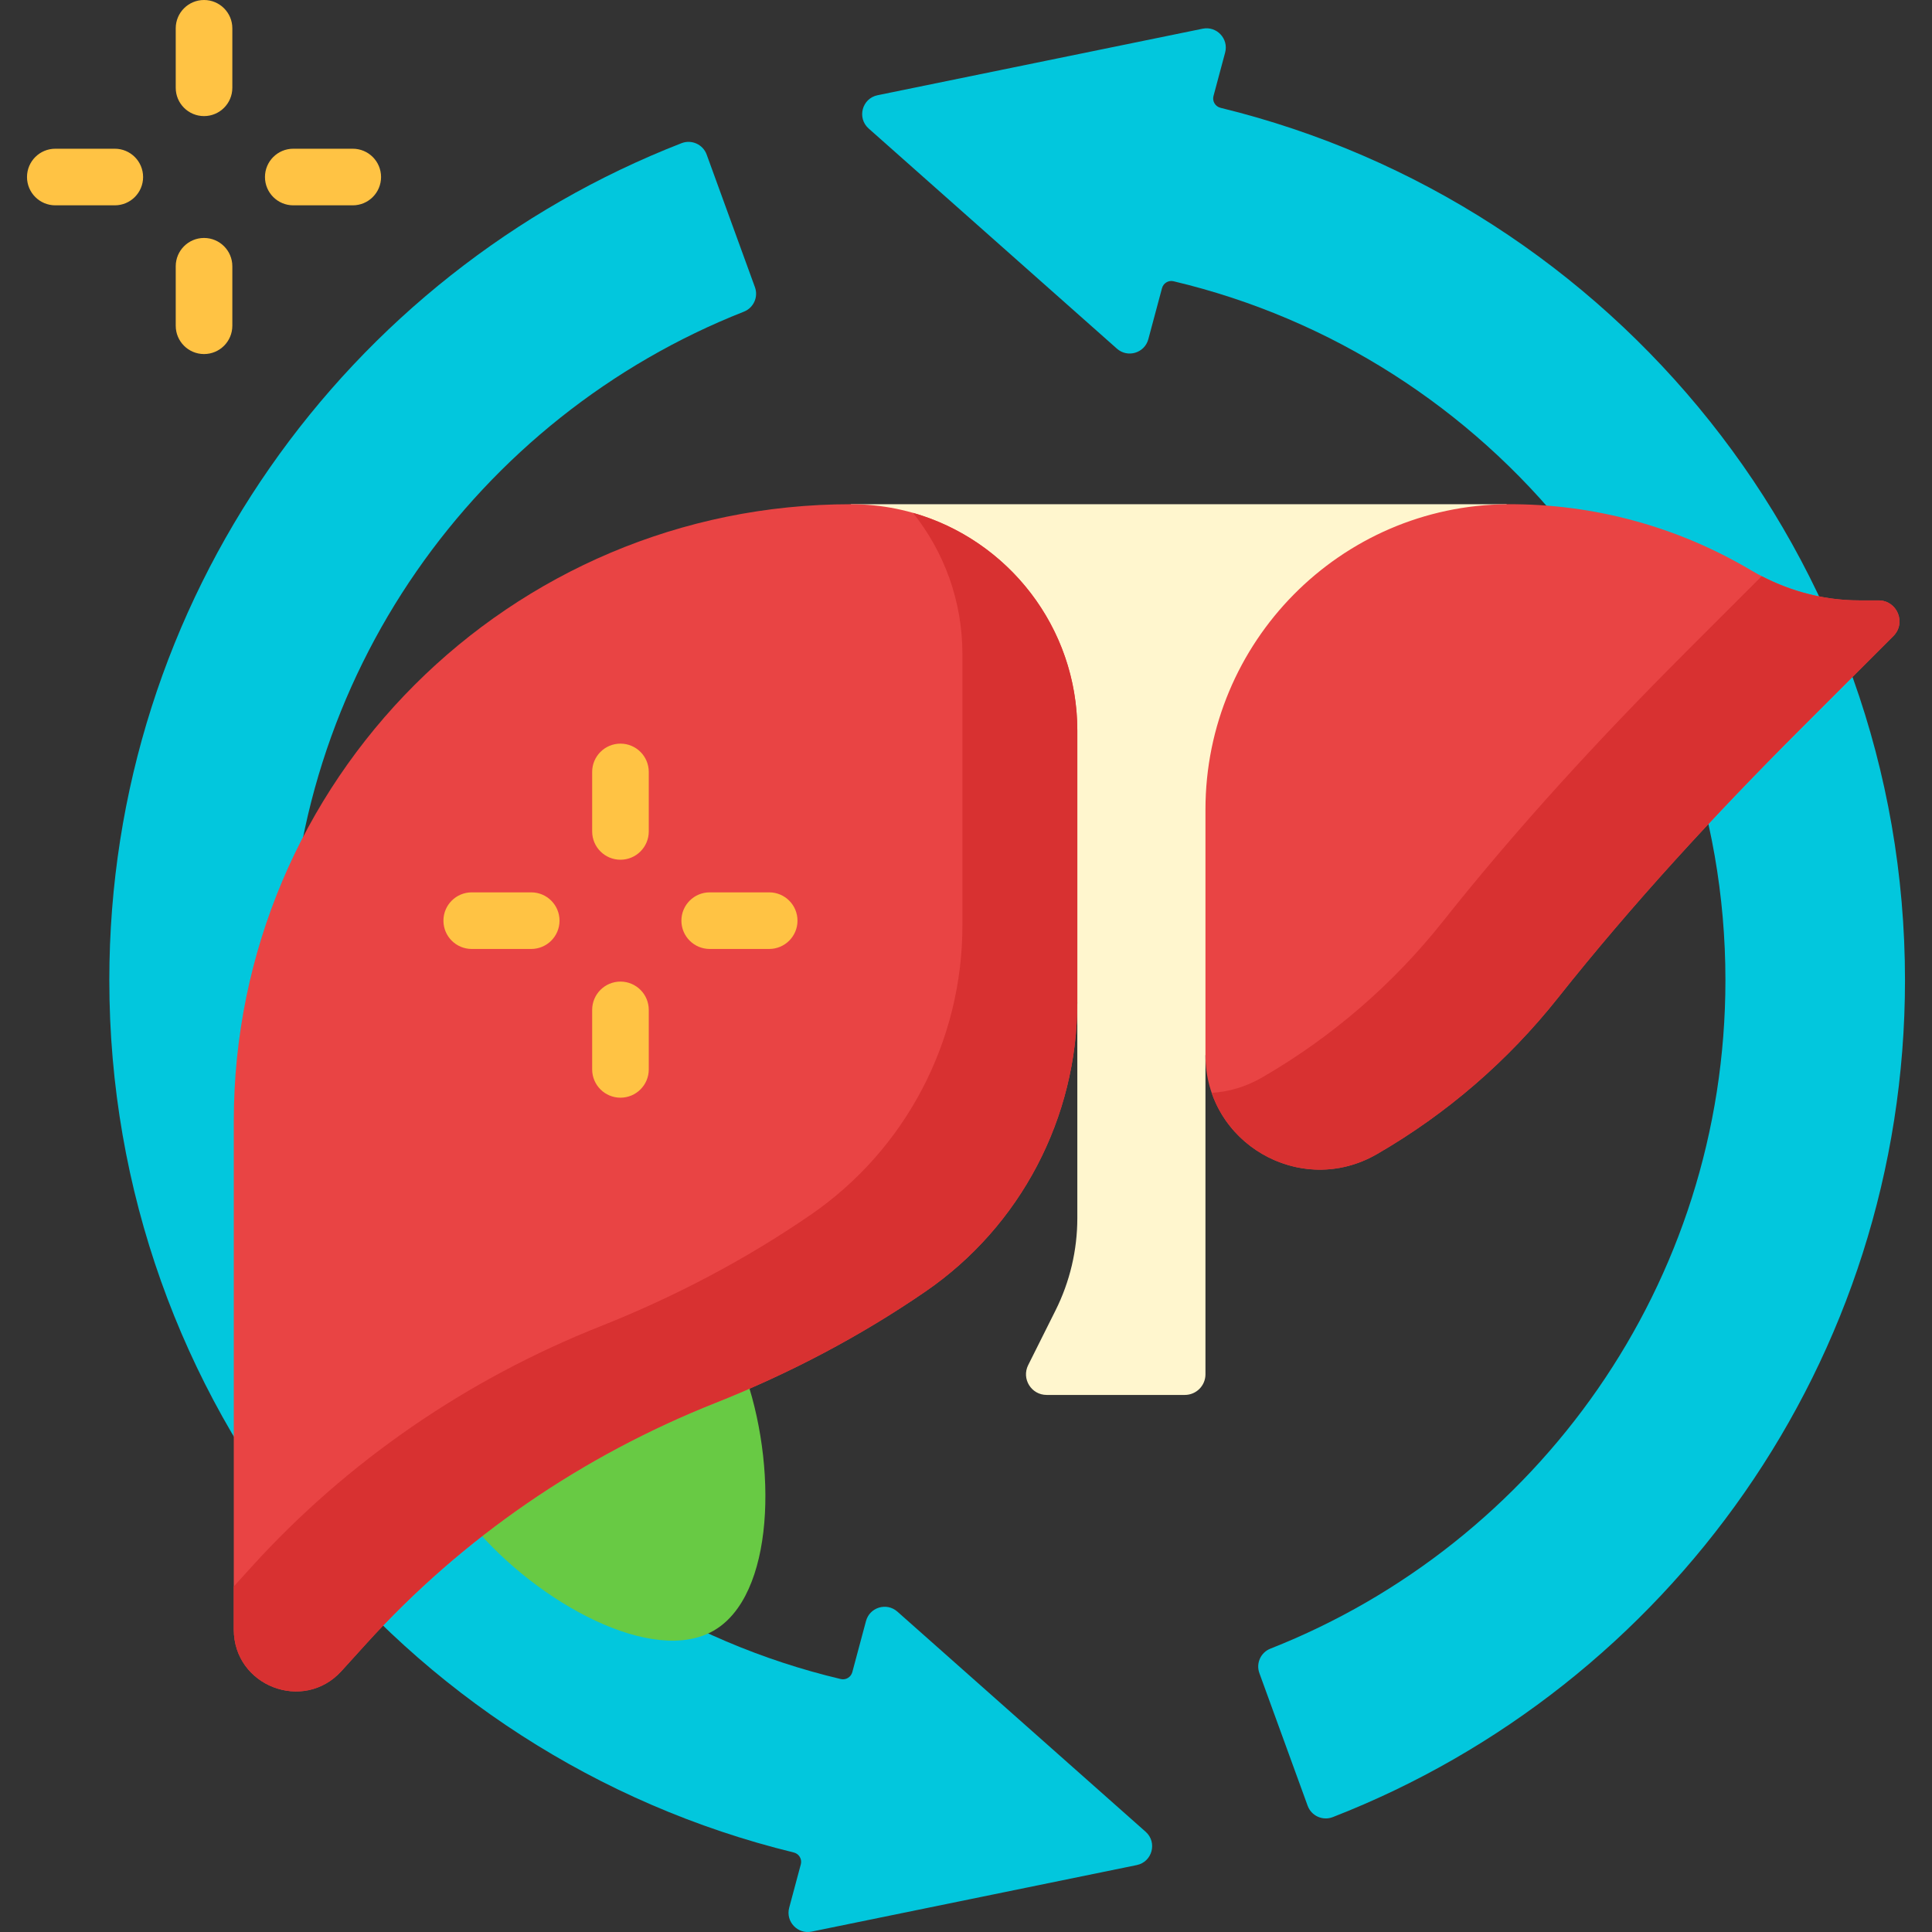
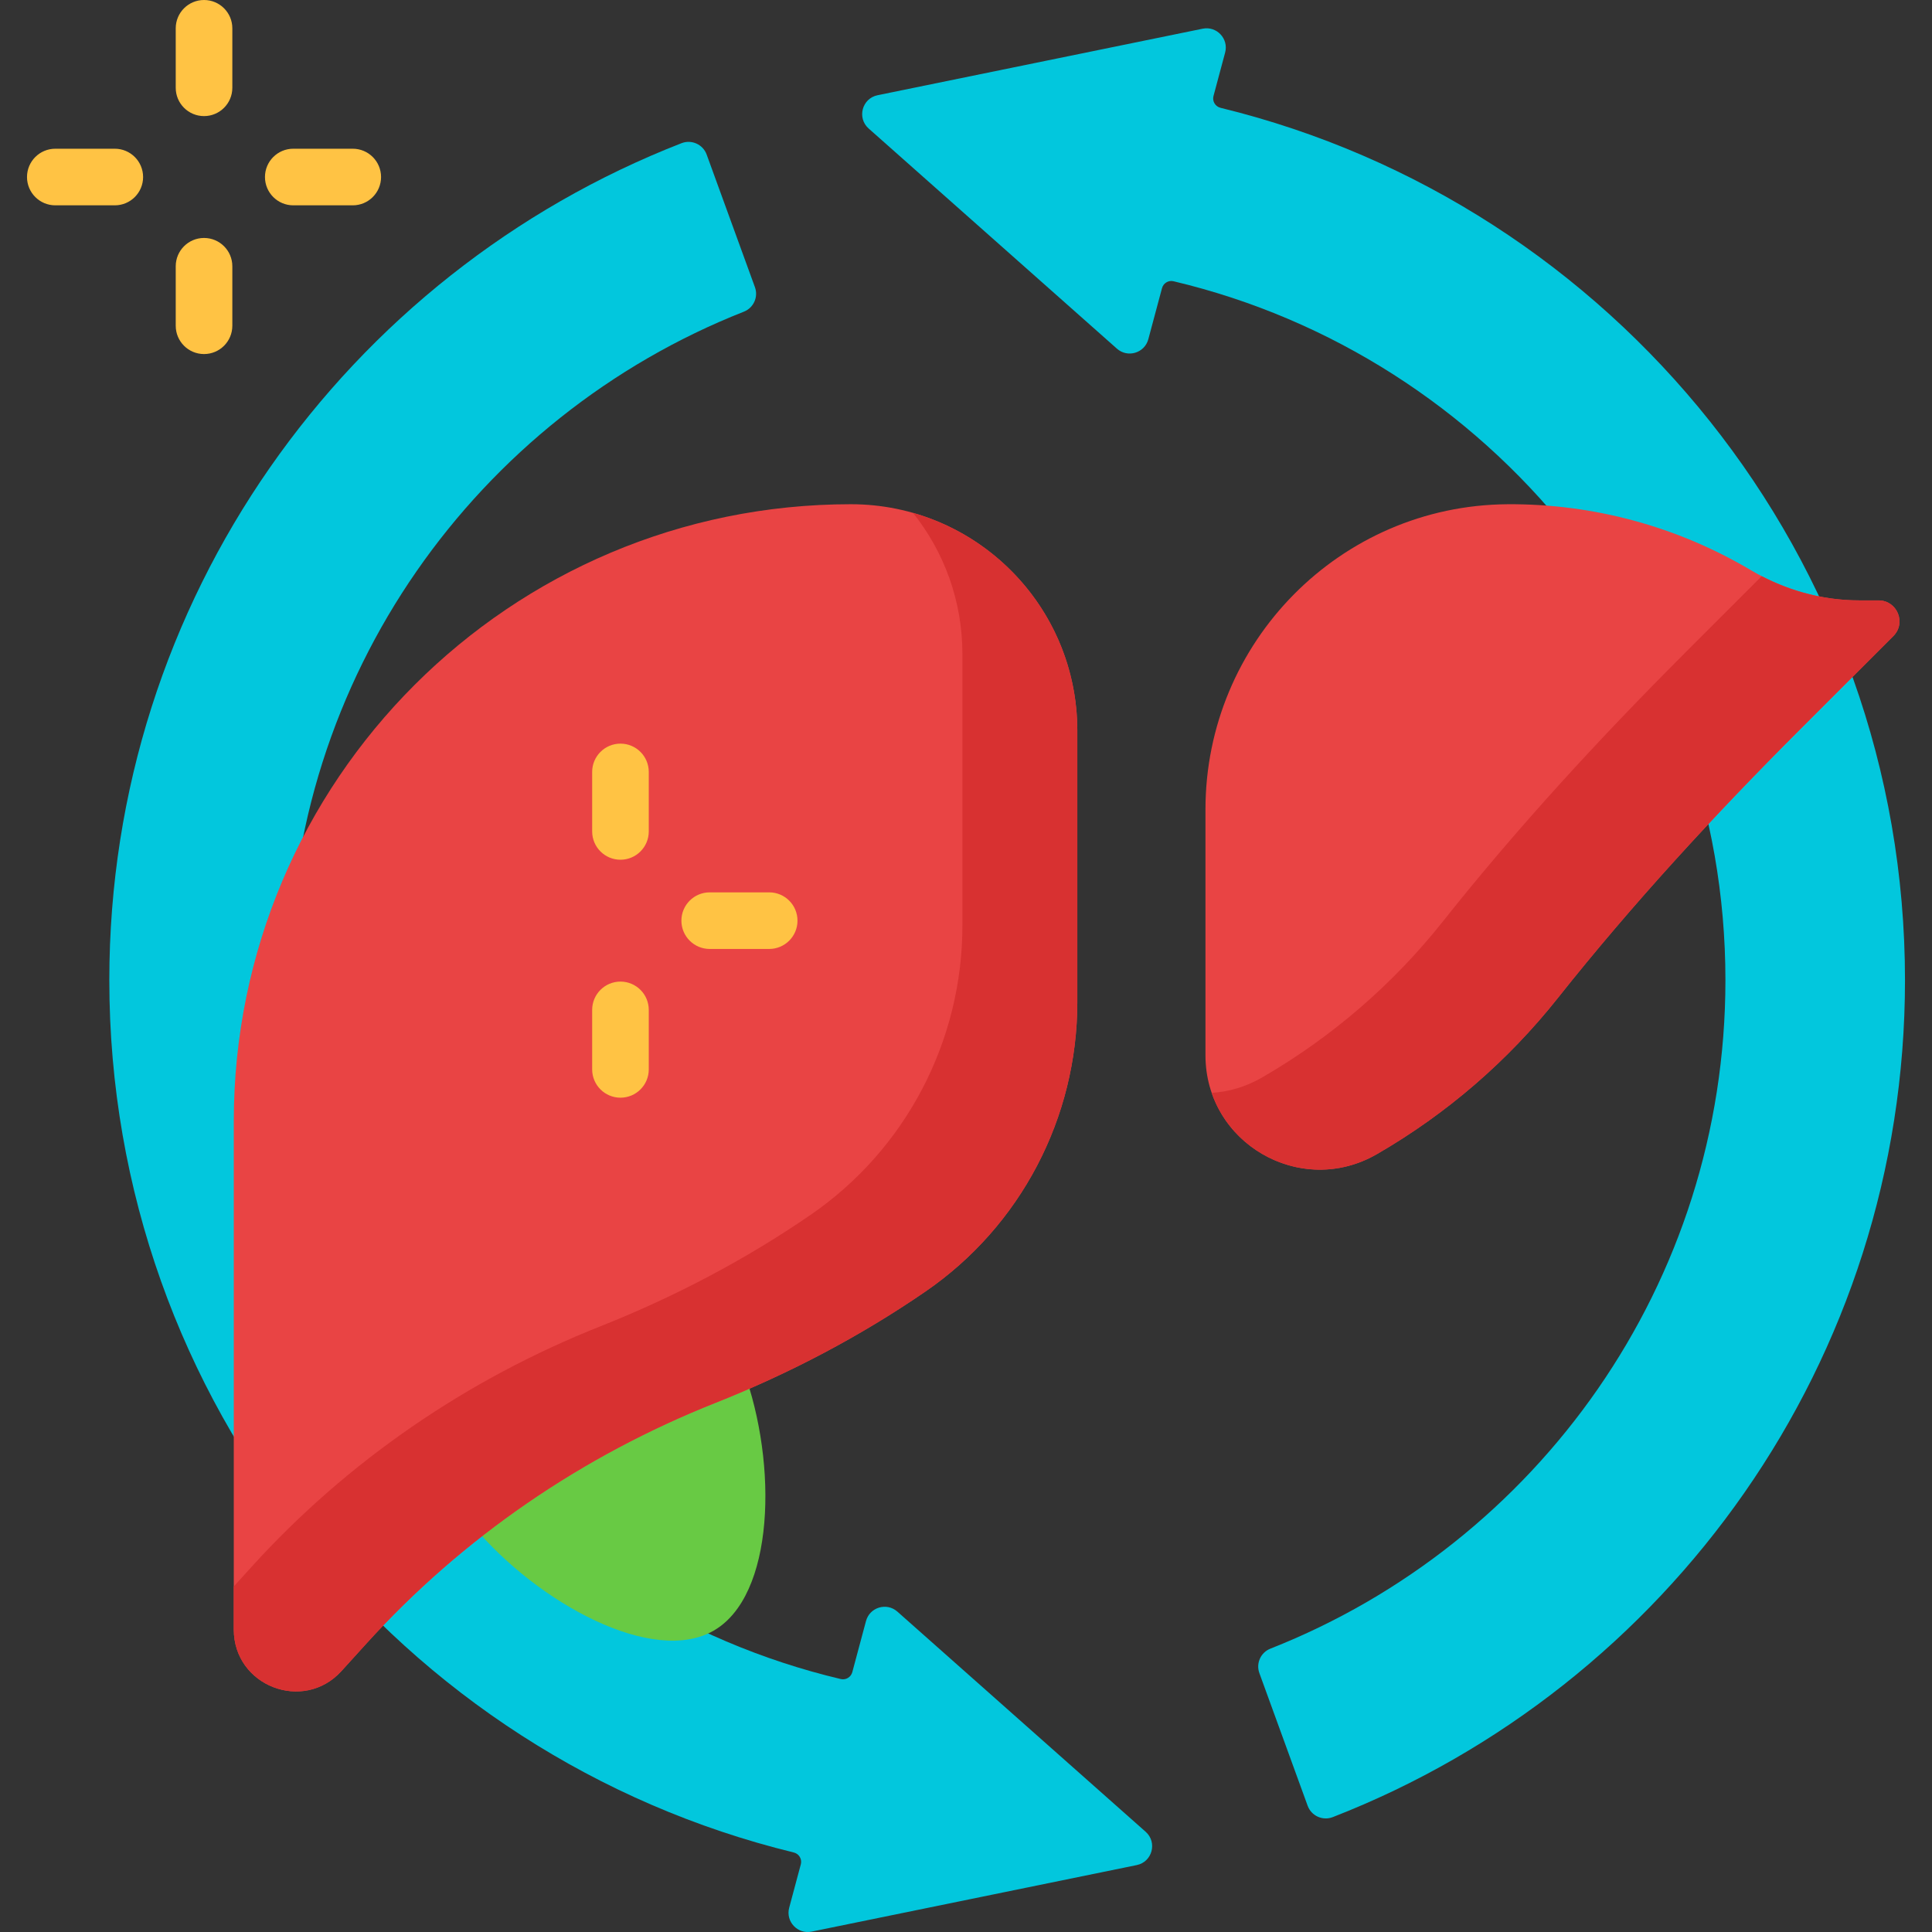
<svg xmlns="http://www.w3.org/2000/svg" id="Capa_1" height="512" viewBox="0 0 512 512" width="512">
  <rect x="0" y="0" width="512" height="512" fill="#333333" stroke="none" />
  <g>
    <path d="m321.589 25.439 3.083-11.508c.983-3.667-2.237-7.086-5.956-6.325l-86.147 17.629c-4.123.844-5.513 6.032-2.364 8.824l65.79 58.341c2.84 2.519 7.338 1.168 8.321-2.499l3.627-13.535c.357-1.331 1.709-2.151 3.05-1.833 83.87 19.888 146.264 95.265 146.264 185.217 0 80.502-49.974 149.331-120.59 177.16-2.57 1.013-3.862 3.889-2.918 6.485l12.791 35.144c.982 2.699 3.995 4.054 6.671 3.012 88.744-34.556 151.633-120.834 151.633-221.801 0-111.922-77.276-205.795-181.384-231.175-1.395-.34-2.243-1.749-1.871-3.136z" fill="#02c7dd" />
    <path d="m303.609 485.44-65.791-58.34c-2.84-2.519-7.338-1.168-8.321 2.499l-3.627 13.535c-.357 1.331-1.709 2.151-3.05 1.833-83.87-19.888-146.264-95.265-146.264-185.217 0-80.502 49.974-149.331 120.59-177.16 2.57-1.013 3.862-3.889 2.918-6.485l-12.791-35.144c-.982-2.699-3.995-4.054-6.671-3.012-88.743 34.555-151.632 120.834-151.632 221.801 0 111.922 77.276 205.795 181.384 231.175 1.395.34 2.242 1.749 1.871 3.136l-3.083 11.508c-.983 3.667 2.237 7.086 5.956 6.325l86.147-17.629c4.123-.845 5.513-6.033 2.364-8.825z" fill="#02c7dd" />
    <path d="m191.945 352.097c12.204 21.138 15.206 57.72 3.564 74.087-1.775 2.496-3.891 4.522-6.367 5.951s-5.288 2.249-8.337 2.538c-19.995 1.899-50.175-18.992-62.379-40.13-14.065-24.362-9.01-53.613 11.292-65.334s48.162-1.474 62.227 22.888z" fill="#68ca44" />
-     <path d="m319.459 279.653v84.553c0 3.019-2.447 5.466-5.466 5.466h-36.625c-4.063 0-6.706-4.276-4.889-7.91l7.253-14.505c3.795-7.59 5.77-15.959 5.77-24.444v-57.227l-60.014-131.96h173.822z" fill="#fff6ce" />
    <path d="m497.841 159.11h-5.145c-10.169 0-20.082-2.897-28.83-8.081-19.314-11.446-41.546-17.564-64.394-17.4-44.332.318-80.012 36.571-80.012 80.904v65.121c0 23.305 25.228 37.87 45.41 26.218 18.617-10.749 34.824-24.829 47.936-41.346 19.874-25.036 41.566-48.573 64.168-71.175l24.783-24.784c3.49-3.491 1.019-9.457-3.916-9.457z" fill="#e94444" />
    <path d="m285.502 193.64c0-33.145-26.869-60.015-60.014-60.015-90.317 0-163.534 73.217-163.534 163.534v134.664c0 14.998 18.471 22.125 28.545 11.014l6.585-7.262c25.5-28.123 57.226-49.804 92.514-63.801 19.631-7.786 38.443-17.677 55.683-29.527 25.224-17.339 40.222-46.052 40.222-76.661z" fill="#e94444" />
    <path d="m497.841 159.11h-5.145c-9.021 0-17.839-2.279-25.823-6.413l-20.351 20.352c-22.603 22.603-44.295 46.14-64.169 71.175-13.112 16.517-29.319 30.597-47.936 41.346-4.306 2.486-8.842 3.779-13.314 4.047 5.912 17.164 26.653 26.135 43.767 16.254 18.617-10.749 34.824-24.829 47.936-41.346 19.874-25.036 41.566-48.573 64.169-71.175l24.783-24.784c3.489-3.49 1.018-9.456-3.917-9.456z" fill="#d83131" />
    <path d="m241.953 135.912c8.196 10.262 13.097 23.271 13.096 37.426v71.946c0 30.609-14.997 59.322-40.222 76.661-17.24 11.85-36.052 21.741-55.683 29.528-35.288 13.997-67.014 35.678-92.514 63.801l-4.677 5.159v11.391c0 14.998 18.471 22.126 28.545 11.015l6.585-7.263c25.5-28.123 57.225-49.804 92.514-63.801 19.631-7.786 38.443-17.677 55.683-29.528 25.224-17.339 40.221-46.052 40.222-76.661v-71.946c0-27.436-18.409-50.571-43.549-57.728z" fill="#d83131" />
    <g>
      <path d="m54.07 30.766c-4.143 0-7.5-3.357-7.5-7.5v-15.766c0-4.143 3.357-7.5 7.5-7.5s7.5 3.357 7.5 7.5v15.766c0 4.142-3.357 7.5-7.5 7.5z" fill="#ffc344" />
    </g>
    <g>
      <path d="m54.07 93.828c-4.143 0-7.5-3.357-7.5-7.5v-15.766c0-4.143 3.357-7.5 7.5-7.5s7.5 3.357 7.5 7.5v15.766c0 4.143-3.357 7.5-7.5 7.5z" fill="#ffc344" />
    </g>
    <g>
      <path d="m93.484 54.414h-15.765c-4.143 0-7.5-3.357-7.5-7.5s3.357-7.5 7.5-7.5h15.766c4.143 0 7.5 3.357 7.5 7.5s-3.358 7.5-7.501 7.5z" fill="#ffc344" />
    </g>
    <g>
      <path d="m30.422 54.414h-15.766c-4.143 0-7.5-3.357-7.5-7.5s3.357-7.5 7.5-7.5h15.766c4.143 0 7.5 3.357 7.5 7.5s-3.357 7.5-7.5 7.5z" fill="#ffc344" />
    </g>
    <g>
      <path d="m164.43 227.836c-4.143 0-7.5-3.357-7.5-7.5v-15.766c0-4.143 3.357-7.5 7.5-7.5s7.5 3.357 7.5 7.5v15.766c0 4.143-3.358 7.5-7.5 7.5z" fill="#ffc344" />
    </g>
    <g>
      <path d="m164.43 290.898c-4.143 0-7.5-3.357-7.5-7.5v-15.766c0-4.143 3.357-7.5 7.5-7.5s7.5 3.357 7.5 7.5v15.766c0 4.143-3.358 7.5-7.5 7.5z" fill="#ffc344" />
    </g>
    <g>
      <path d="m203.844 251.484h-15.766c-4.143 0-7.5-3.357-7.5-7.5s3.357-7.5 7.5-7.5h15.766c4.143 0 7.5 3.357 7.5 7.5s-3.358 7.5-7.5 7.5z" fill="#ffc344" />
    </g>
    <g>
-       <path d="m140.781 251.484h-15.766c-4.143 0-7.5-3.357-7.5-7.5s3.357-7.5 7.5-7.5h15.766c4.143 0 7.5 3.357 7.5 7.5s-3.357 7.5-7.5 7.5z" fill="#ffc344" />
-     </g>
+       </g>
  </g>
</svg>